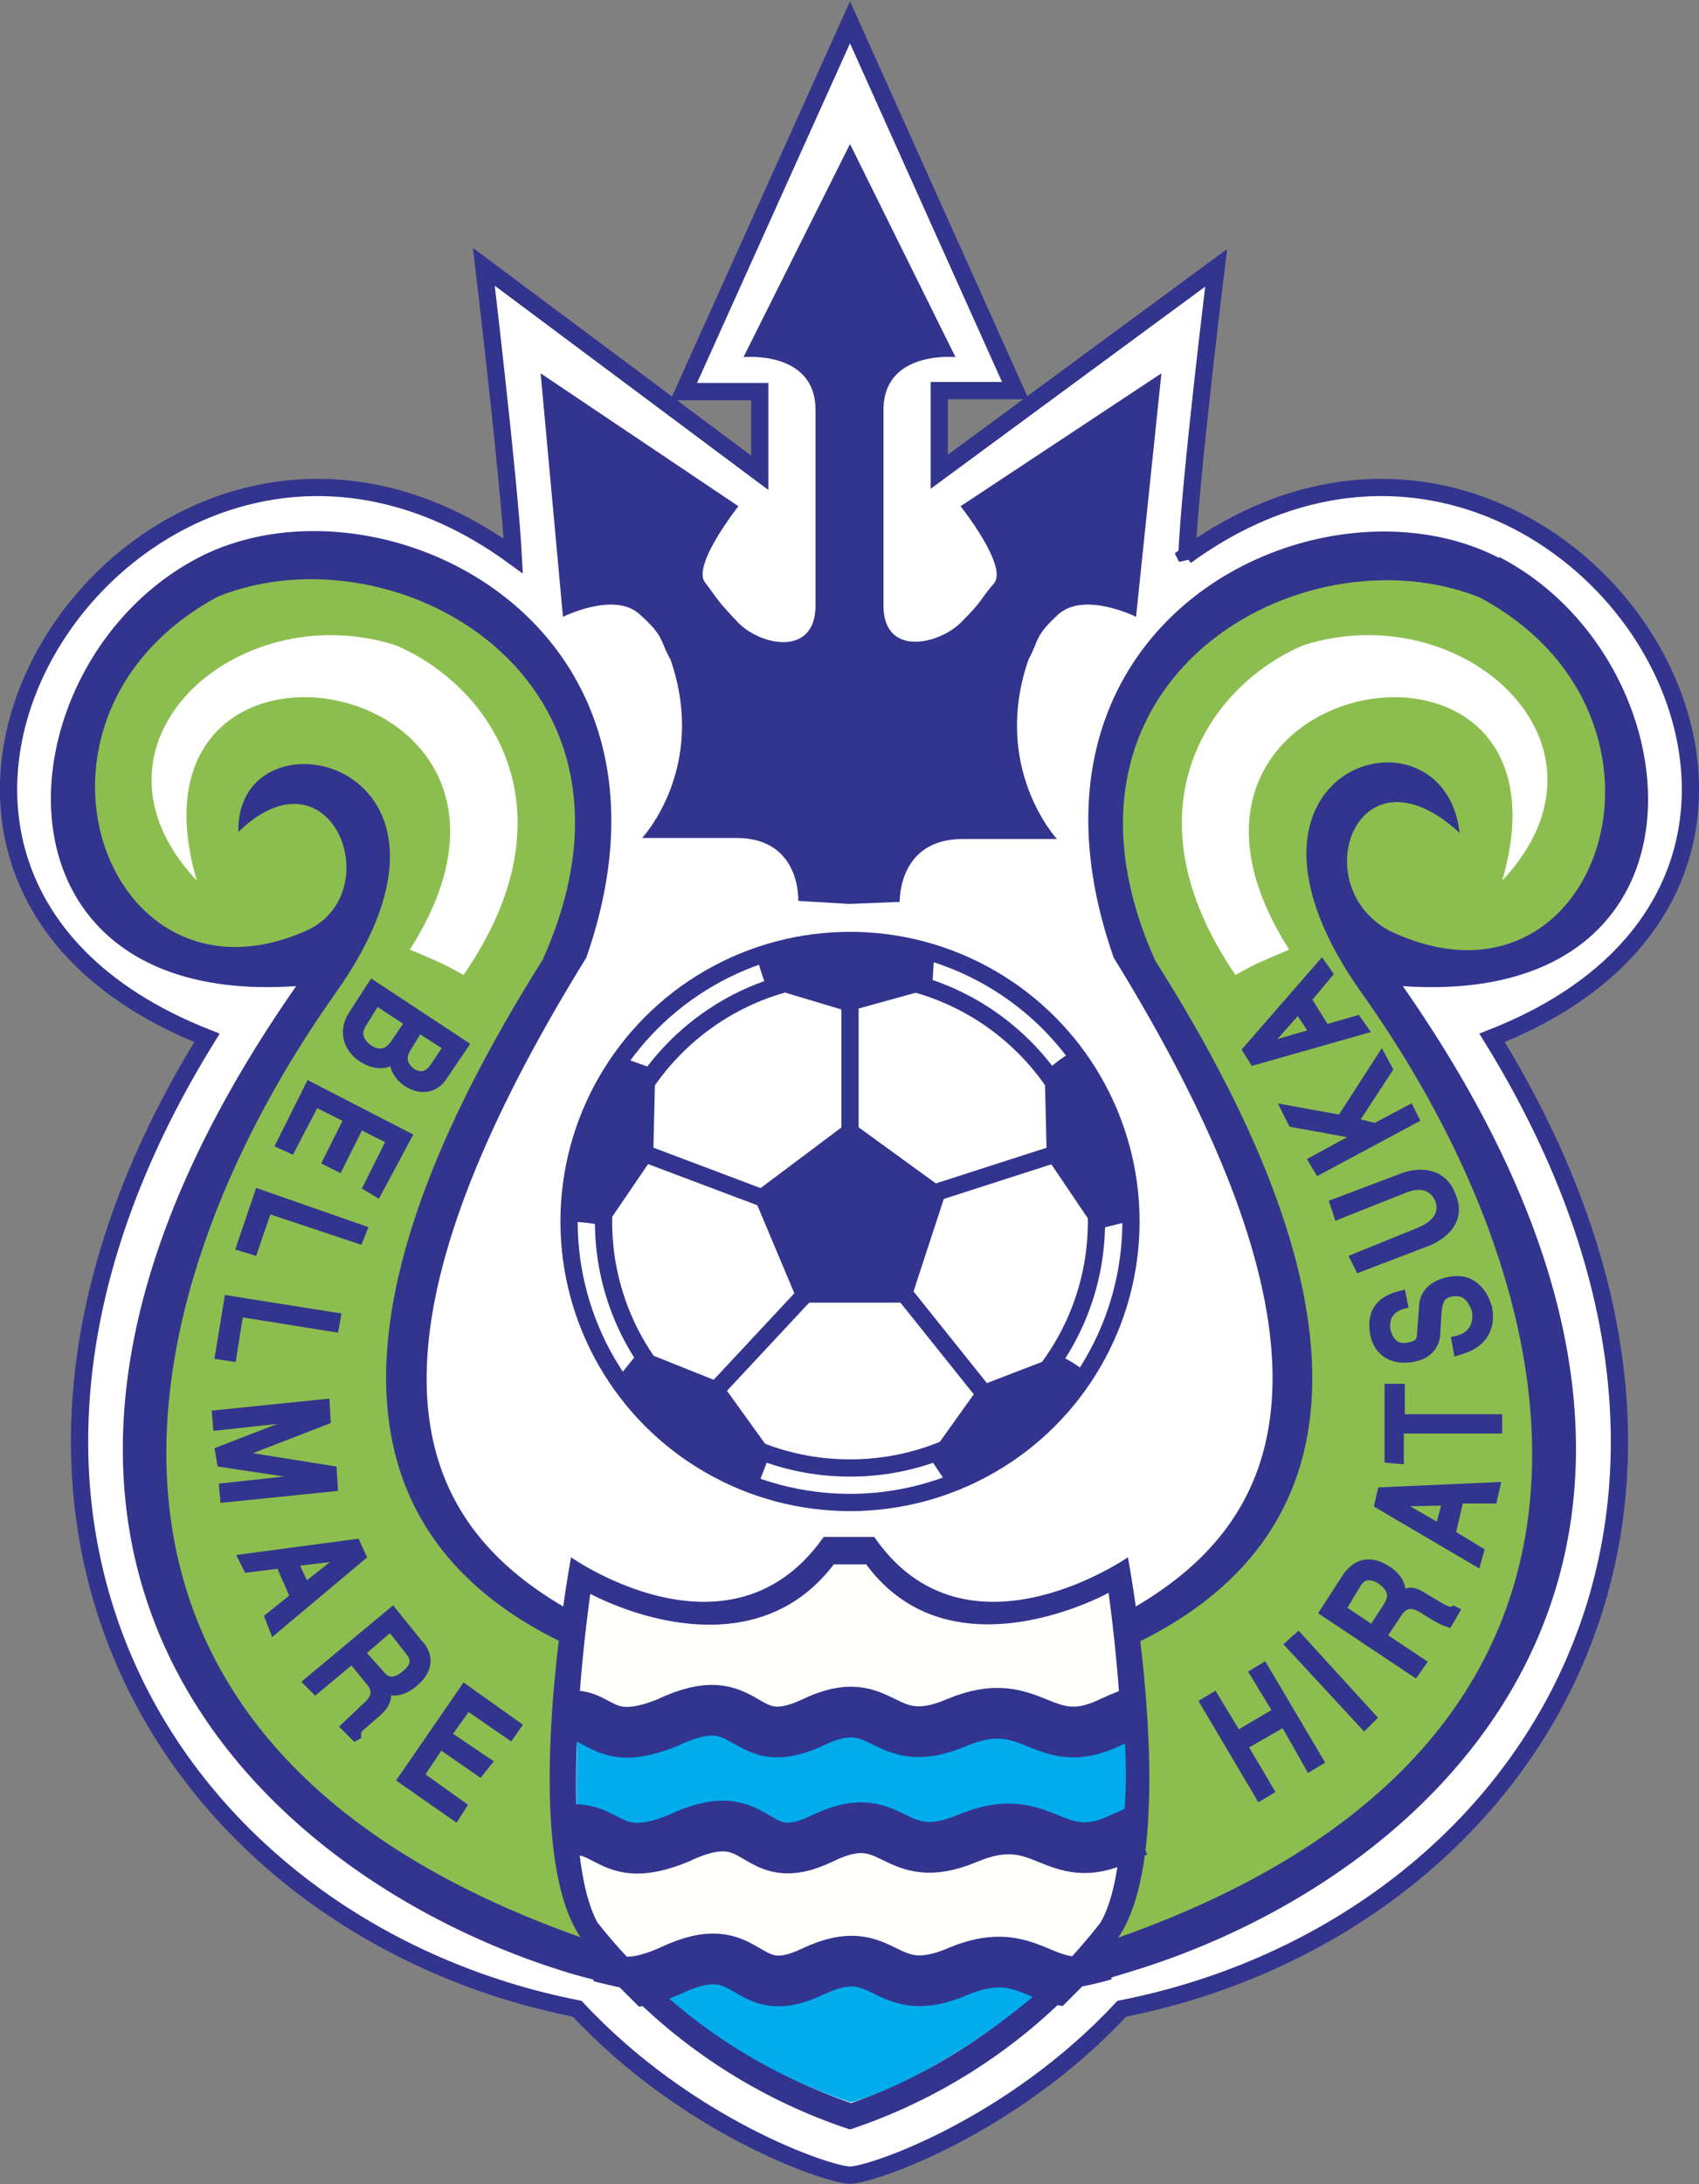
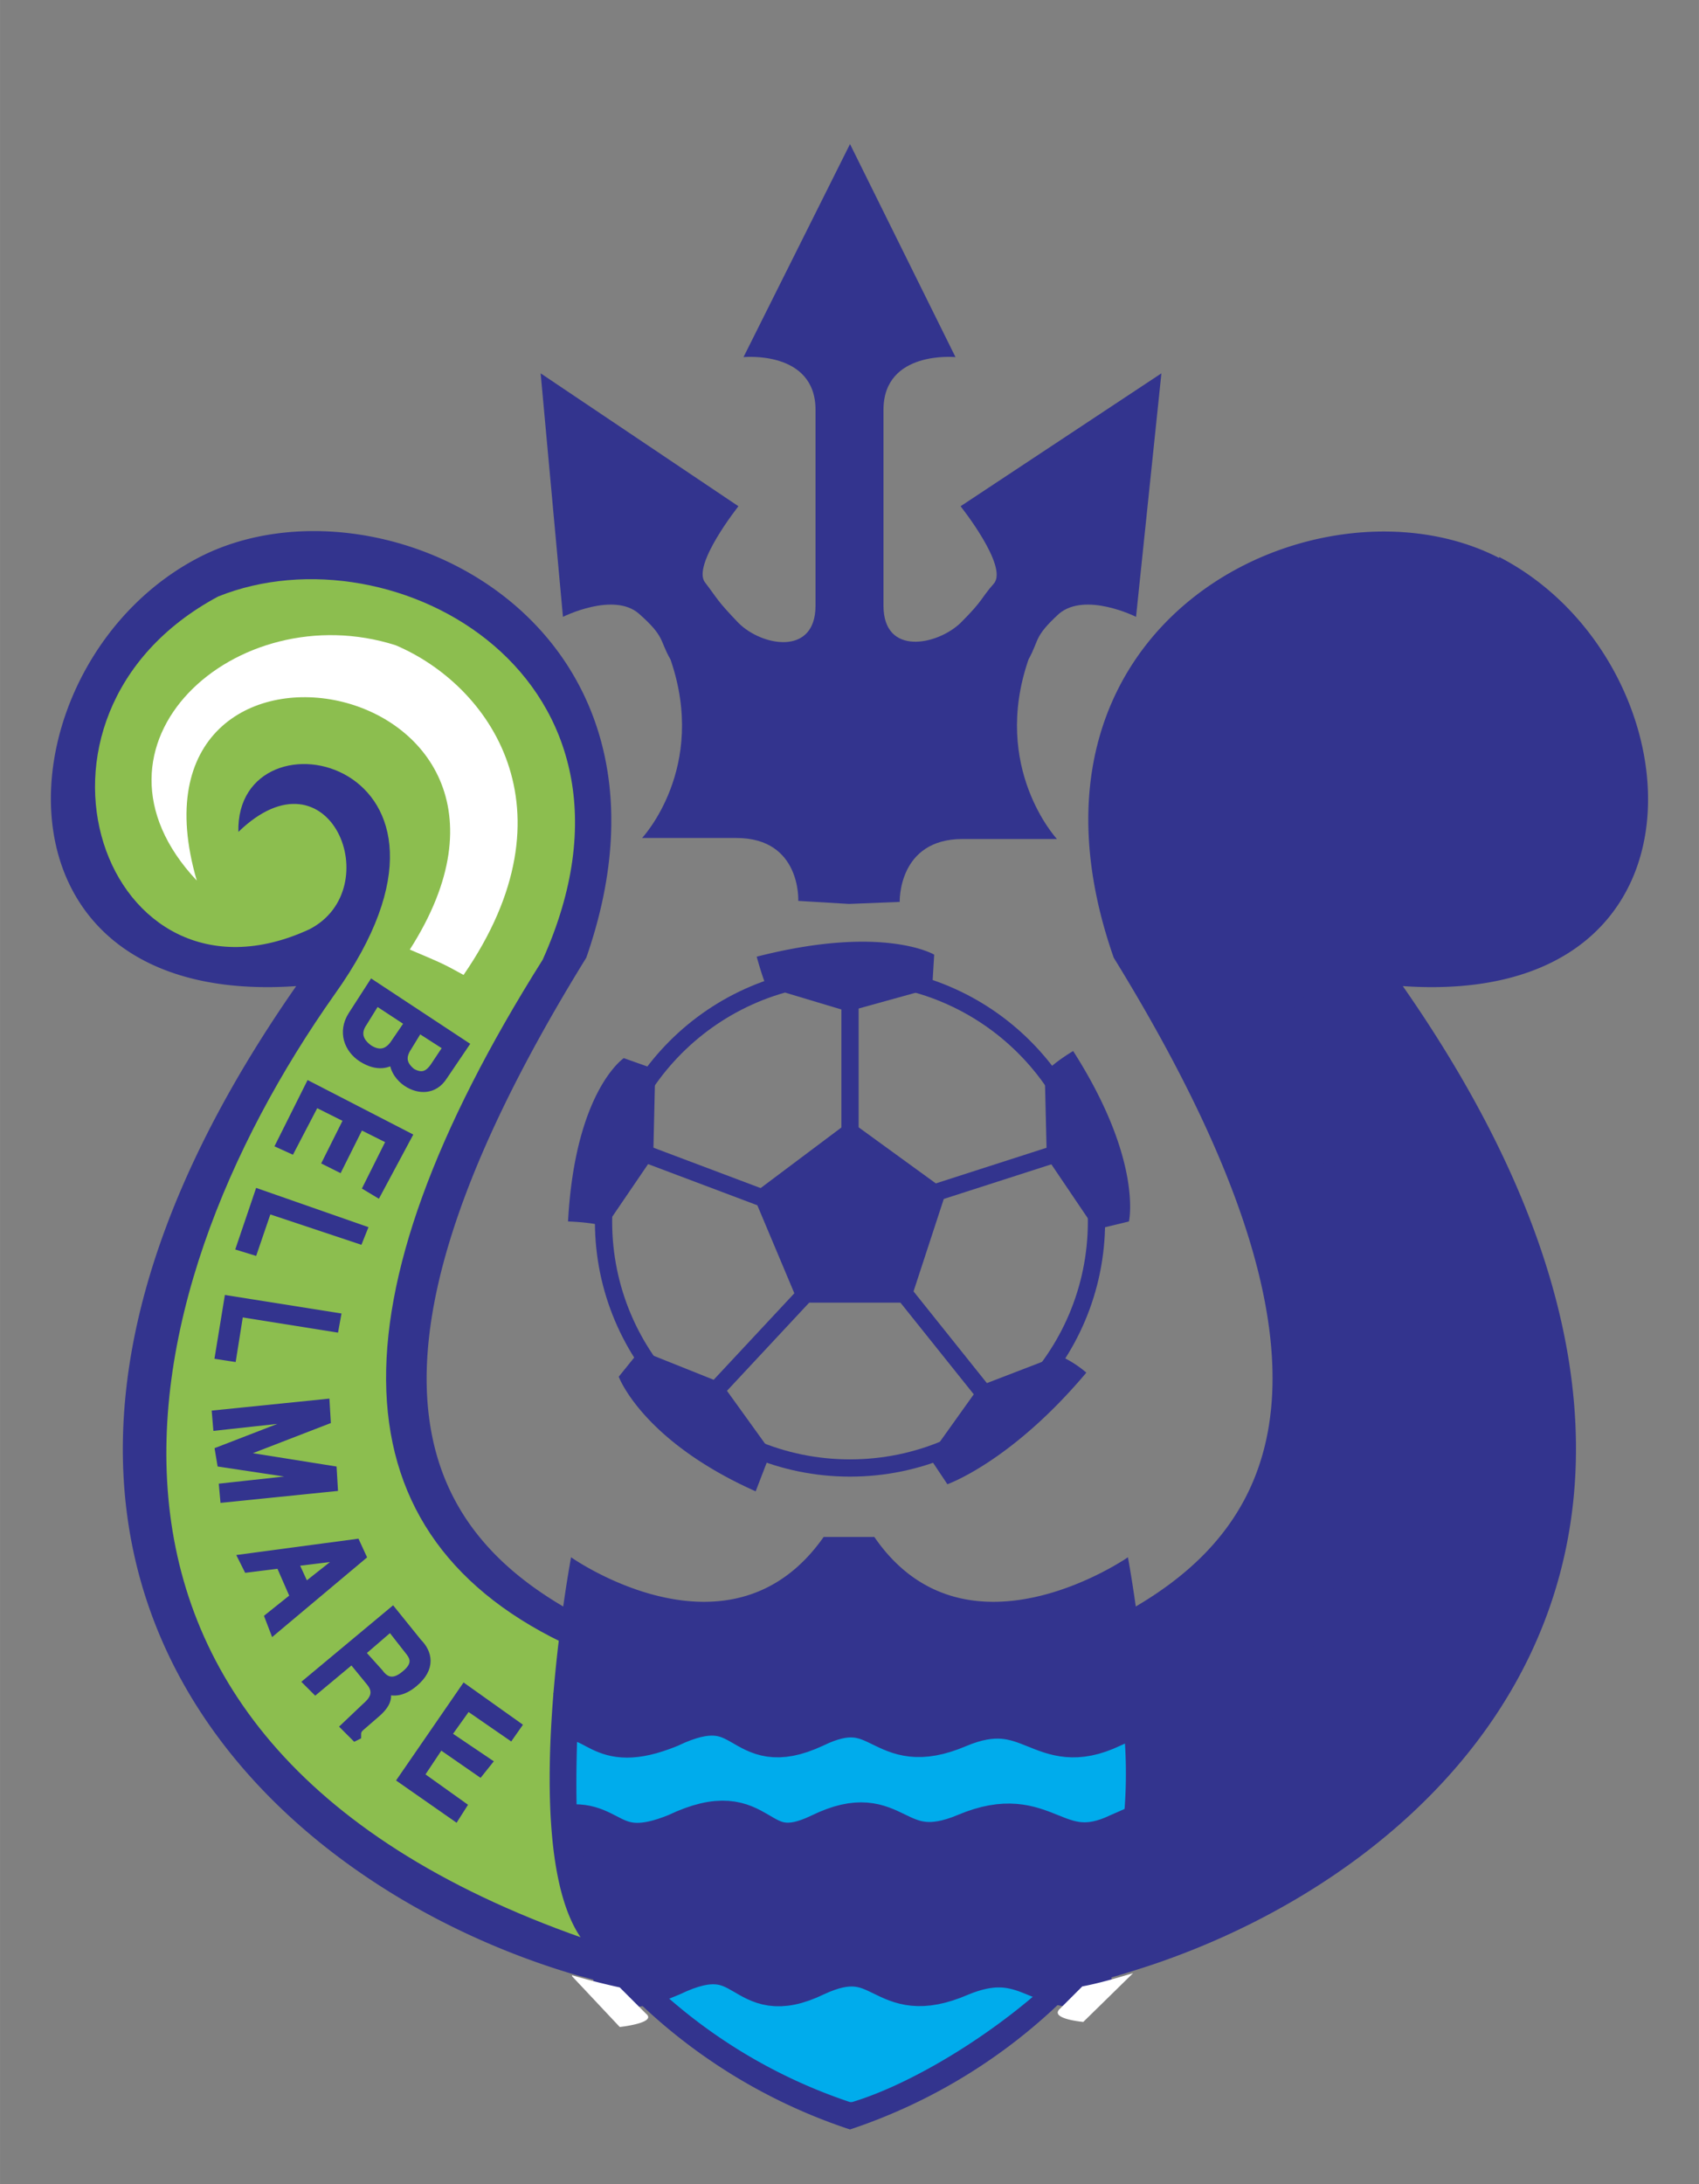
<svg xmlns="http://www.w3.org/2000/svg" height="2500" viewBox="0 0 167.5 215.3" width="1945">
  <rect x="0" y="0" width="167.5" height="215.3" fill="#808080" stroke="none" />
-   <path d="M117 55c.3-7.6 2.9-28.6 2.9-28.6L92.6 46.5v-8h7.5L83.8 2.2 67.4 38.6h7.5v8L47.7 26.3s2.5 21 2.9 28.5c-35.7-26-73.9 30.3-30.2 47.5-29.8 48.2-2.1 88.1 36.5 95.7 10.9 11.7 24.8 16.4 26.9 16.4s15.9-4.7 26.8-16.4c38.6-7.6 66.3-47.4 36.5-95.7 43.7-17.2 5.5-73.5-30.2-47.5z" fill="#fff" stroke="#33348e" stroke-width="1.7" />
-   <circle cx="83.8" cy="120.4" fill="none" r="27.7" stroke="#33348e" stroke-width="1.7" />
  <path d="M74.6 94.3c.7 2.5 1 3 1 3l8 2.4 8.3-2.3.2-3.3s-5-3-17.5.2zM56 120.4c2.7.1 3.7.5 3.7.5l4.7-6.9.2-8.6-3.1-1.1s-4.8 3.2-5.5 16.1zm49.8-16.8c-2.3 1.4-2.8 2.2-2.8 2.2l.2 8.3 4.8 7.1 3.3-.8s1.4-6-5.5-16.8zm1.3 31.7a10.9 10.9 0 00-2.7-1.7l-7.8 3-5 7 1.8 2.7s6.3-2.2 13.7-11zM74.5 147l1.5-3.9-4.9-6.8-8-3.2-2.1 2.6s2.3 6.3 13.5 11.3zm9.3-36.5l-9.6 7.2 4.5 10.7h11l3.6-11z" fill="#33348e" />
  <circle cx="83.8" cy="120.4" fill="none" r="24.3" stroke="#33348e" stroke-width="1.7" />
  <path d="M63 113.5l13.8 5.2zm20.8-15.4v15.4zm20.7 15.5l-14.6 4.7zm-7.6 23.6l-9.2-11.5zm-16.7-10.5l-9.7 10.4z" fill="none" stroke="#33348e" stroke-width="1.7" />
  <path d="M94.7 49.9s4.7 5.9 3.3 7.6c-1.4 1.6-1 1.6-3.3 3.9-2.3 2.2-7.6 3.3-7.6-1.7V40.4c0-5.9 7.1-5.2 7.1-5.2l-10.4-21-10.5 21s7.1-.7 7.1 5.2v19.3c0 5-5.3 4-7.6 1.7-2.2-2.3-2-2.3-3.3-4s3.3-7.5 3.3-7.5L53.3 36.8l2.2 24s5-2.5 7.5-.3c2.6 2.3 2 2.6 3.1 4.5 3.7 10.7-2.8 17.6-2.8 17.6h9.3c6.4 0 6.1 6.2 6.1 6.2l5 .3 5-.2s-.2-6.2 6.2-6.2h9.3s-6.5-7-2.8-17.7c1.1-2 .5-2.2 3-4.5 2.6-2.2 7.6.3 7.6.3l2.5-24z" fill="#33348e" />
  <path d="M59.4 160.4c-15.7-7.5-28.8-22-1.6-66 11.6-33.3-20.5-48.5-38.1-39.5C0 65-2.7 99.4 29.2 97.2c-38.7 55.5-3.8 88 27 97.3a70.8 70.8 0 009 2c-.2-3 4.6-27.1-5.8-36z" fill="#33348e" />
  <path d="M56.6 162.5c15.7 10.4 4.8 27.3 5 29.9C1.2 173.6 12 127.7 33 98c16.5-23.1-9.8-28.8-9.5-16 9-8.7 14.8 5.6 7 9.6-20.1 9.3-31-21-9-32.8 17.4-7 44.5 8 32 35.8-21.3 33.8-20.8 57 3 67.8z" fill="#8cbe4f" />
  <path d="M39 63.6c-15.7-5-32.2 9.8-19.6 23.2C11 58 58 66.1 40.4 93.6c3.3 1.4 3.3 1.4 5.3 2.5C57 79.7 48.2 67.5 39 63.6z" fill="#fff" />
  <path d="M147.8 55c-17.6-9.1-49.7 6-38 39.4 27.1 44 14 58.5-1.7 66-10.3 9-5.6 33-5.9 36.1a64.7 64.7 0 004.4-.8 71 71 0 005-1.4c30.8-9.4 65.2-41.9 26.7-97.1 32 2.2 29.1-32.2 9.5-42.3z" fill="#33348e" />
-   <path d="M111 162.5c-15.8 10.4-4.8 27.3-5 29.9 60.3-18.8 49.4-64.7 28.4-94.3-16.3-22.7 8-29.6 9.5-16-10-9.2-15.3 5-7 9.6 20.7 10 31.1-21 9-32.8-17.4-7-44.5 8-32 35.8 21.4 33.8 20.8 57-3 67.8z" fill="#8cbe4f" />
-   <path d="M128.5 63.6c15.7-5 32.2 9.8 19.6 23.2 8.4-28.8-38.6-20.7-21 6.8-3.3 1.4-3.3 1.4-5.3 2.5-11.2-16.4-2.5-28.6 6.7-32.5z" fill="#fff" />
  <path d="M111.2 153.5s-16 11.1-25-2h-5c-9.2 13.1-24.9 2-24.9 2s-5.3 28.2.9 37.4a55 55 0 0026.6 19 55 55 0 0026.5-19c6.2-9.2.9-37.4.9-37.4z" fill="#33348e" />
-   <path d="M109.3 157s-15.5 8.6-23.9-2.8h-3.2c-8.7 11.4-24 2.9-24 2.9s-3.6 24.4.7 32.4a55 55 0 0025 17.8 54 54 0 0024.6-17.8c4.4-7.6.8-32.4.8-32.4z" fill="#fffffc" />
  <path d="M110.5 169H57s-.4 7.4 0 11.9h53.6c.9-6.7 0-12 0-12zM84 207.2c6-1.8 14.6-7 20.7-13H63a52.4 52.4 0 0020.8 13z" fill="#00acec" />
  <path d="M55.2 169.3c4.1-1.1 3.7 3.3 10.6.5 8.4-4 7 3.4 14.3 0 7.2-3.5 6.7 3.2 14.2 0 7.6-3.2 8.4 3.2 15.1 0 1.3-.6 2.3-1 3.2-1.2m-57.7 12c5.3-1.4 4.7 3.6 12 .6 8.4-4 7 3.5 14.2 0s6.7 3.2 14.3 0c7.6-3.2 8.4 3.2 15.1 0l1.6-.7" fill="none" stroke="#33348e" stroke-width="5" />
  <path d="M61 195.3c1.2.2 2.7 0 5-1 8.3-4 7 3.5 14.2 0 7.3-3.4 6.7 3.3 14.3 0 6.5-2.7 8 1.6 12.6 1" fill="none" stroke="#33348e" stroke-linecap="round" stroke-width="5" />
  <path d="M104.5 198c-1.1 1 2.3 1.3 2.3 1.3l4.9-4.8c-1.7.5-3.4 1-5 1.3l-2.2 2.2zm-48.1-3.2l4.7 5s3.7-.4 2.6-1.3l-2.6-2.6a70.8 70.8 0 01-4.7-1.2v.1z" fill="#fff" />
  <path d="M44.1 103.2l-1.2 1.8c-.7 1.1-1.4 1.2-2.3.7-1-.8-1-1.6-.4-2.5l1.1-1.8zM36.7 97l-2 3.1c-1 1.6-.4 3.3 1 4.2 1.6 1 2.6.5 3.1.2 0 1 .7 1.8 1.3 2.2 1.2.8 2.7.8 3.6-.6l2.1-3.1zm3.6 3.8l-1.3 1.9c-.5.8-1.3 1.5-2.6.7-1-.7-1.3-1.6-.6-2.6l1.3-2.1zm-12.7 12l2.9-5.8 9.7 5-3 5.6-1-.6 2.3-4.6-3-1.5-2.1 4.2-1.2-.6 2.1-4.2-3.2-1.6-2.4 4.6zm-1.2 6.4l-1.4 4.1-1.3-.4 1.8-5.3 10.3 3.6-.4 1zm-2.8 10.2l-.7 4.4-1.3-.2.9-5.5 10.7 1.7-.2 1.1zM22 146.6l6.4-.7 2.7-.3h0l-9.3-1.4-.2-1.2 8.8-3.4h0c-1 0-2.3.3-2.6.3l-6.4.7-.1-1.2 10.8-1.1.1 1.7-8.8 3.4h0l9.4 1.5.1 1.7-10.8 1.1zM29 154l4.9-.6h0l-3.8 3zm0 3.4l-2.5 2 .5 1.3 8.7-7.3-.6-1.3-11.2 1.5.5 1 3.2-.4zm9.5 3l1.8 2.3c.4.5 1 1.3-.4 2.4-1.2 1-2 .5-2.5-.2l-1.8-2zm-3.8 3.2l1.8 2.2c.9 1.1.2 1.9-.5 2.5l-2 1.9 1 1 .2-.1c0-.4 0-.6.5-1l1.5-1.3c1.1-1 1-1.6.9-2.2.6.2 1.5.3 2.7-.7 1.8-1.5 1.4-3 .4-4l-2.5-3.1-8.4 7 .8.8zm10.2 15.5l-5.3-3.7 6.2-9 5.2 3.7-.7 1-4.2-2.9-2 2.8 4 2.7-.8 1-3.9-2.7-2 3 4.2 3zm78.7-14.2l1-.6 5.5 9.3-1 .6-2.5-4.4-4 2.3 2.6 4.4-1 .6-5.5-9.3 1-.6 2.3 3.8 3.9-2.3zm11.7 4.4l-.8.8-7.4-8 .9-.8zm-3-10.7l1.5-2.5c.3-.5 1-1.2 2.4-.3 1.3 1 1 1.8.6 2.5l-1.5 2.3zm4 2.7l1.6-2.4c.8-1.1 1.7-.7 2.5-.2.3.2 1.7 1.1 2.4 1.3l.7-1.2-.2-.1c-.4.2-.6 0-1.1-.2l-1.7-1c-1.3-.9-1.8-.6-2.3-.3 0-.7-.1-1.6-1.5-2.5-1.9-1.2-3.2-.4-4 .8l-2.2 3.4 9 6 .7-1zm5.6-10.7l-4.3-2.5h0l5-.1zm2-2.8h3.3l.3-1.3-11.3.5-.3 1.3 9.7 5.7.3-1.1-2.8-1.7zm-7-4v-7h1.2v3h9.6v1.1H138v3zm1.5-15.2c-1.6.4-1.9 1.6-1.7 2.6.2.7.7 1.9 2.3 1.5 1-.2 1.1-.7 1.1-1.3l.2-2.5c0-1.2.7-2.2 2.4-2.6 2.5-.6 3.6 1.2 4 2.6.3 1.6-.2 2.3-.5 2.8-.7.9-1.5 1.2-2.5 1.5l-.2-1.1c1.9-.4 2.2-1.8 2-3-.3-.7-.8-2-2.4-1.7-1 .2-1.3.7-1.4 2.2l-.1 1.8c0 .6-.3 2-2.1 2.4-1.7.4-3.5-.1-4-2.2-.6-3 1.5-3.7 2.7-4zm-6.9-10l6.6-2.5c2-.8 4.2-.5 5 1.7 1 2.2-.4 3.8-2.3 4.6L134 125l-.5-1 6.4-2.6c2.2-.9 2.3-2.2 2-3.1-.4-1-1.5-2-3.7-1l-6.3 2.5zm7.5-9.3l.5 1-9.5 5.1-.6-1 4.6-2.5-6.6-1.2-.7-1.4 5.5 1 4-6.2.7 1.3-3.4 5.2 2.1.5zm-9.5-7.5l-4.8 1.4h0l3.3-3.7zm-.6-3.3L131 96l-.7-1-7.4 8.5.7 1.1 10.9-3.1-.7-1-3.1.9z" fill="#33348e" stroke="#33348e" stroke-width=".8" />
</svg>